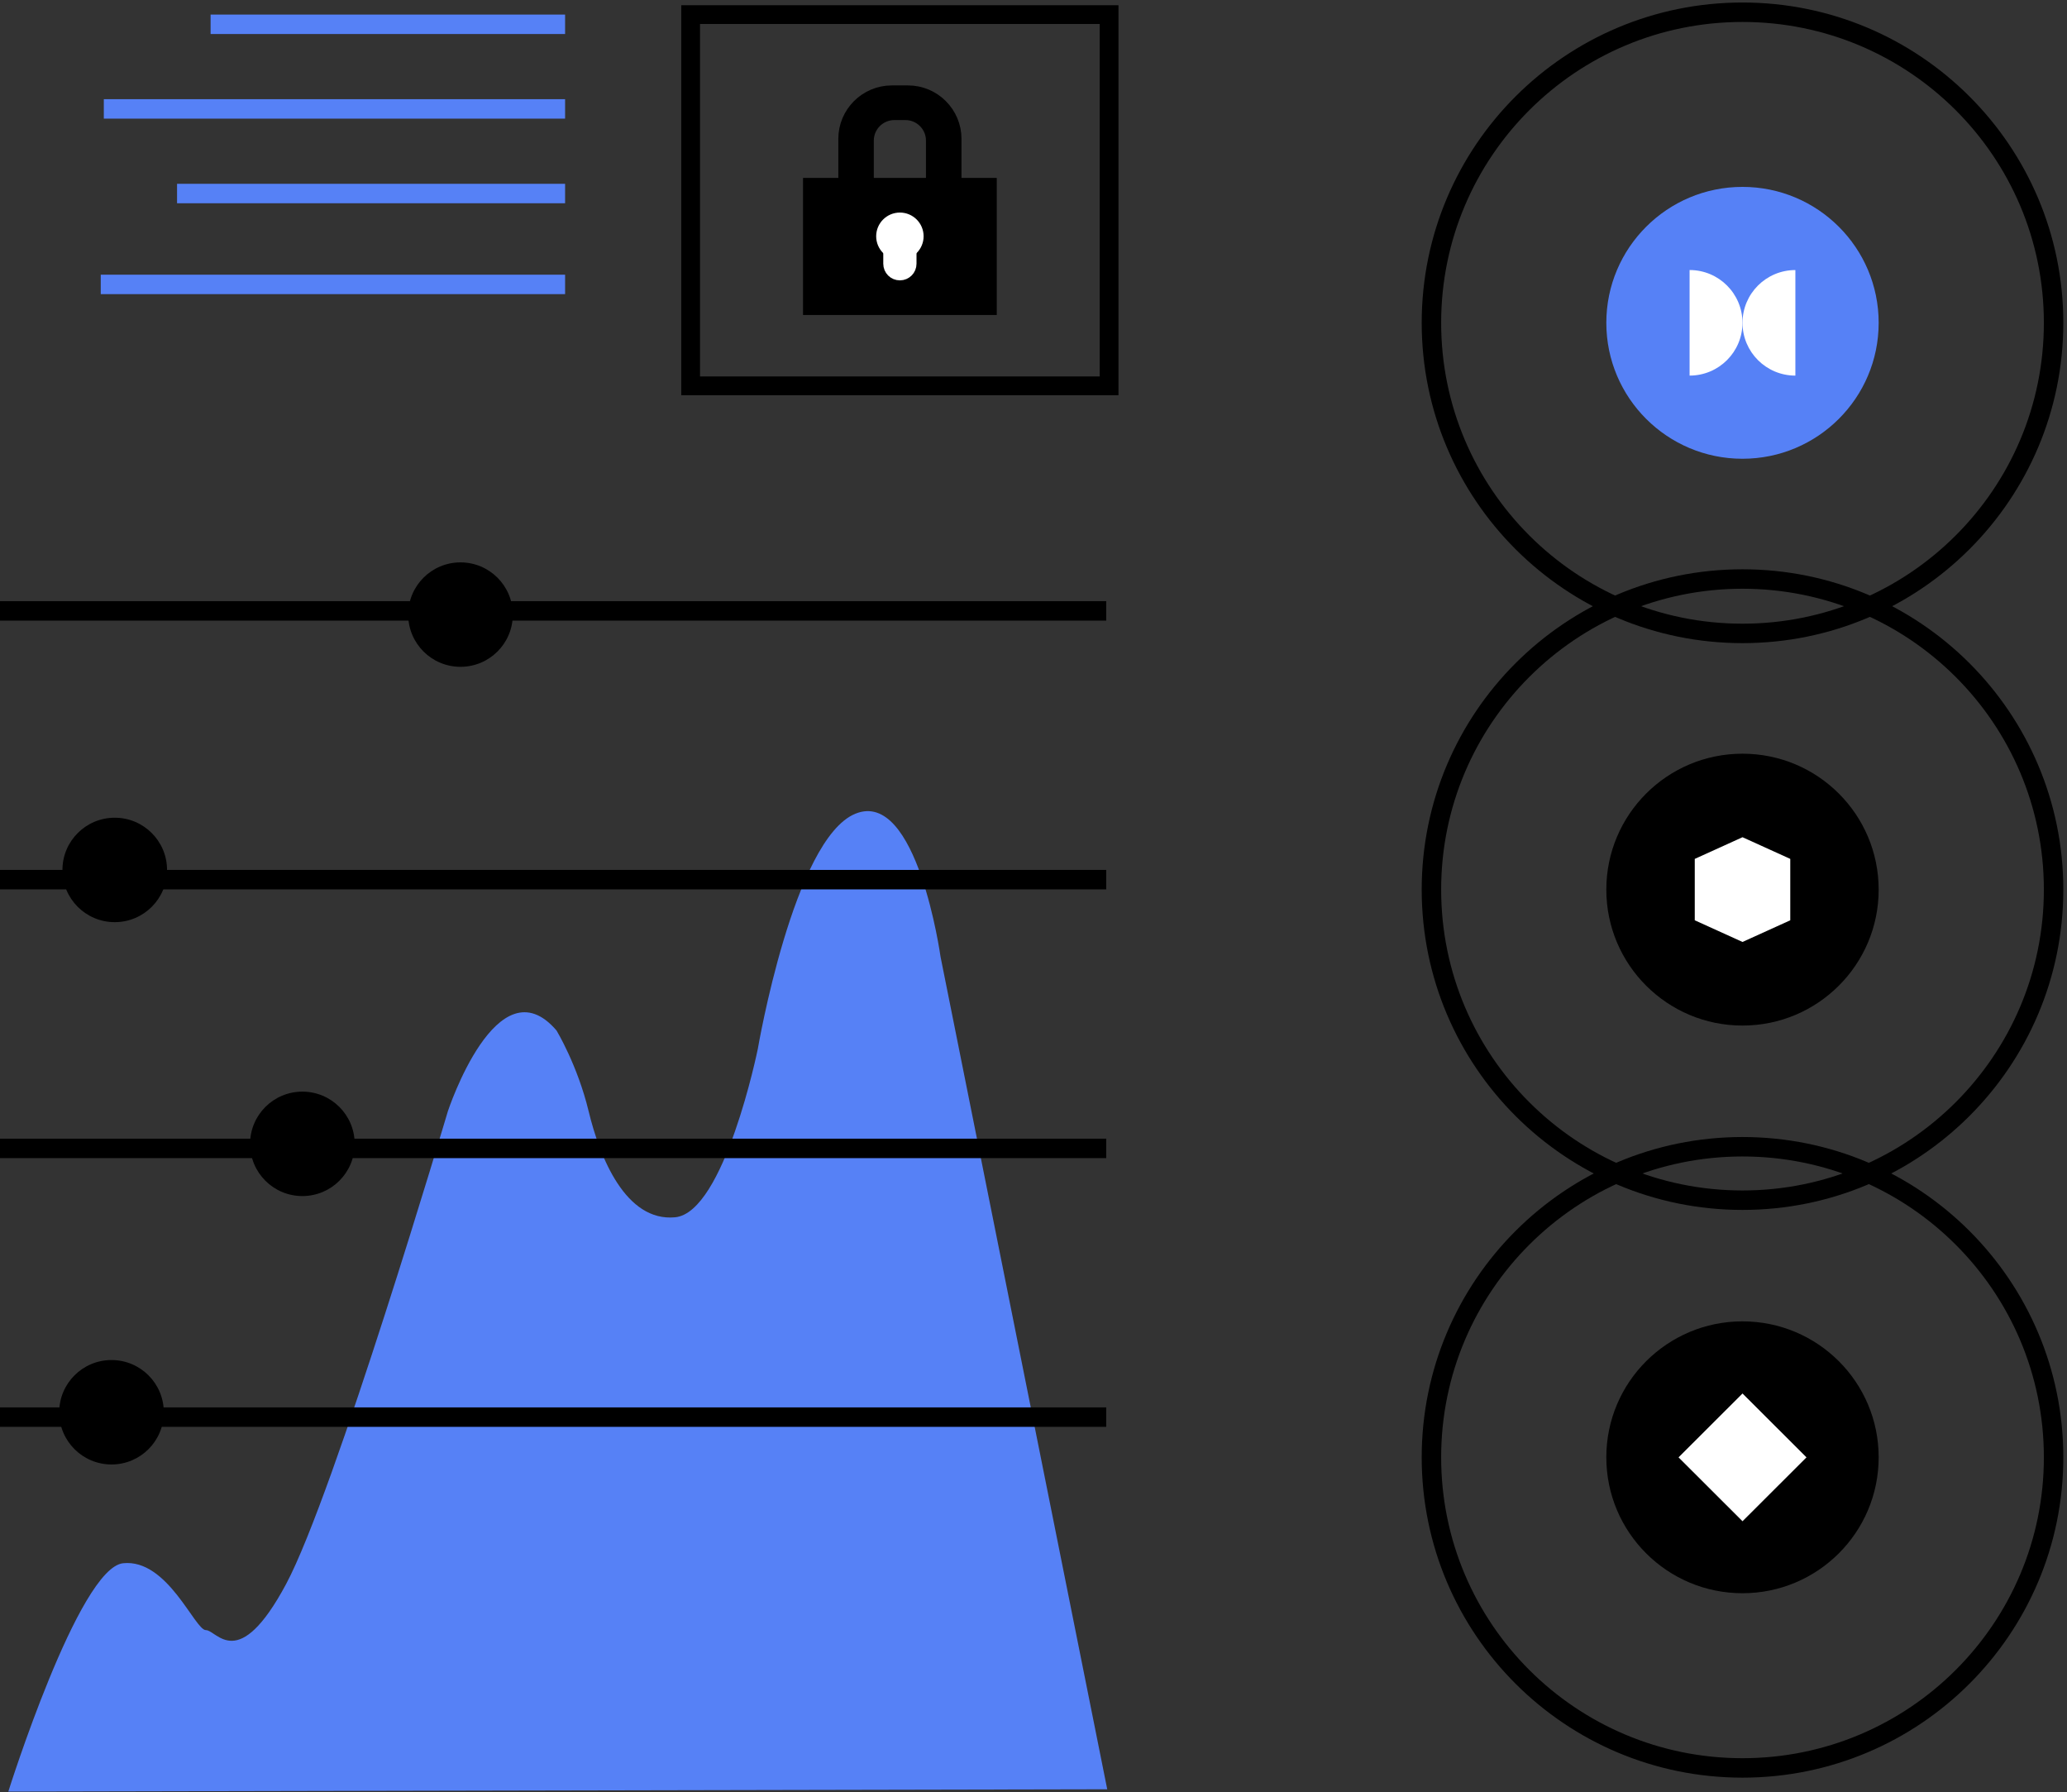
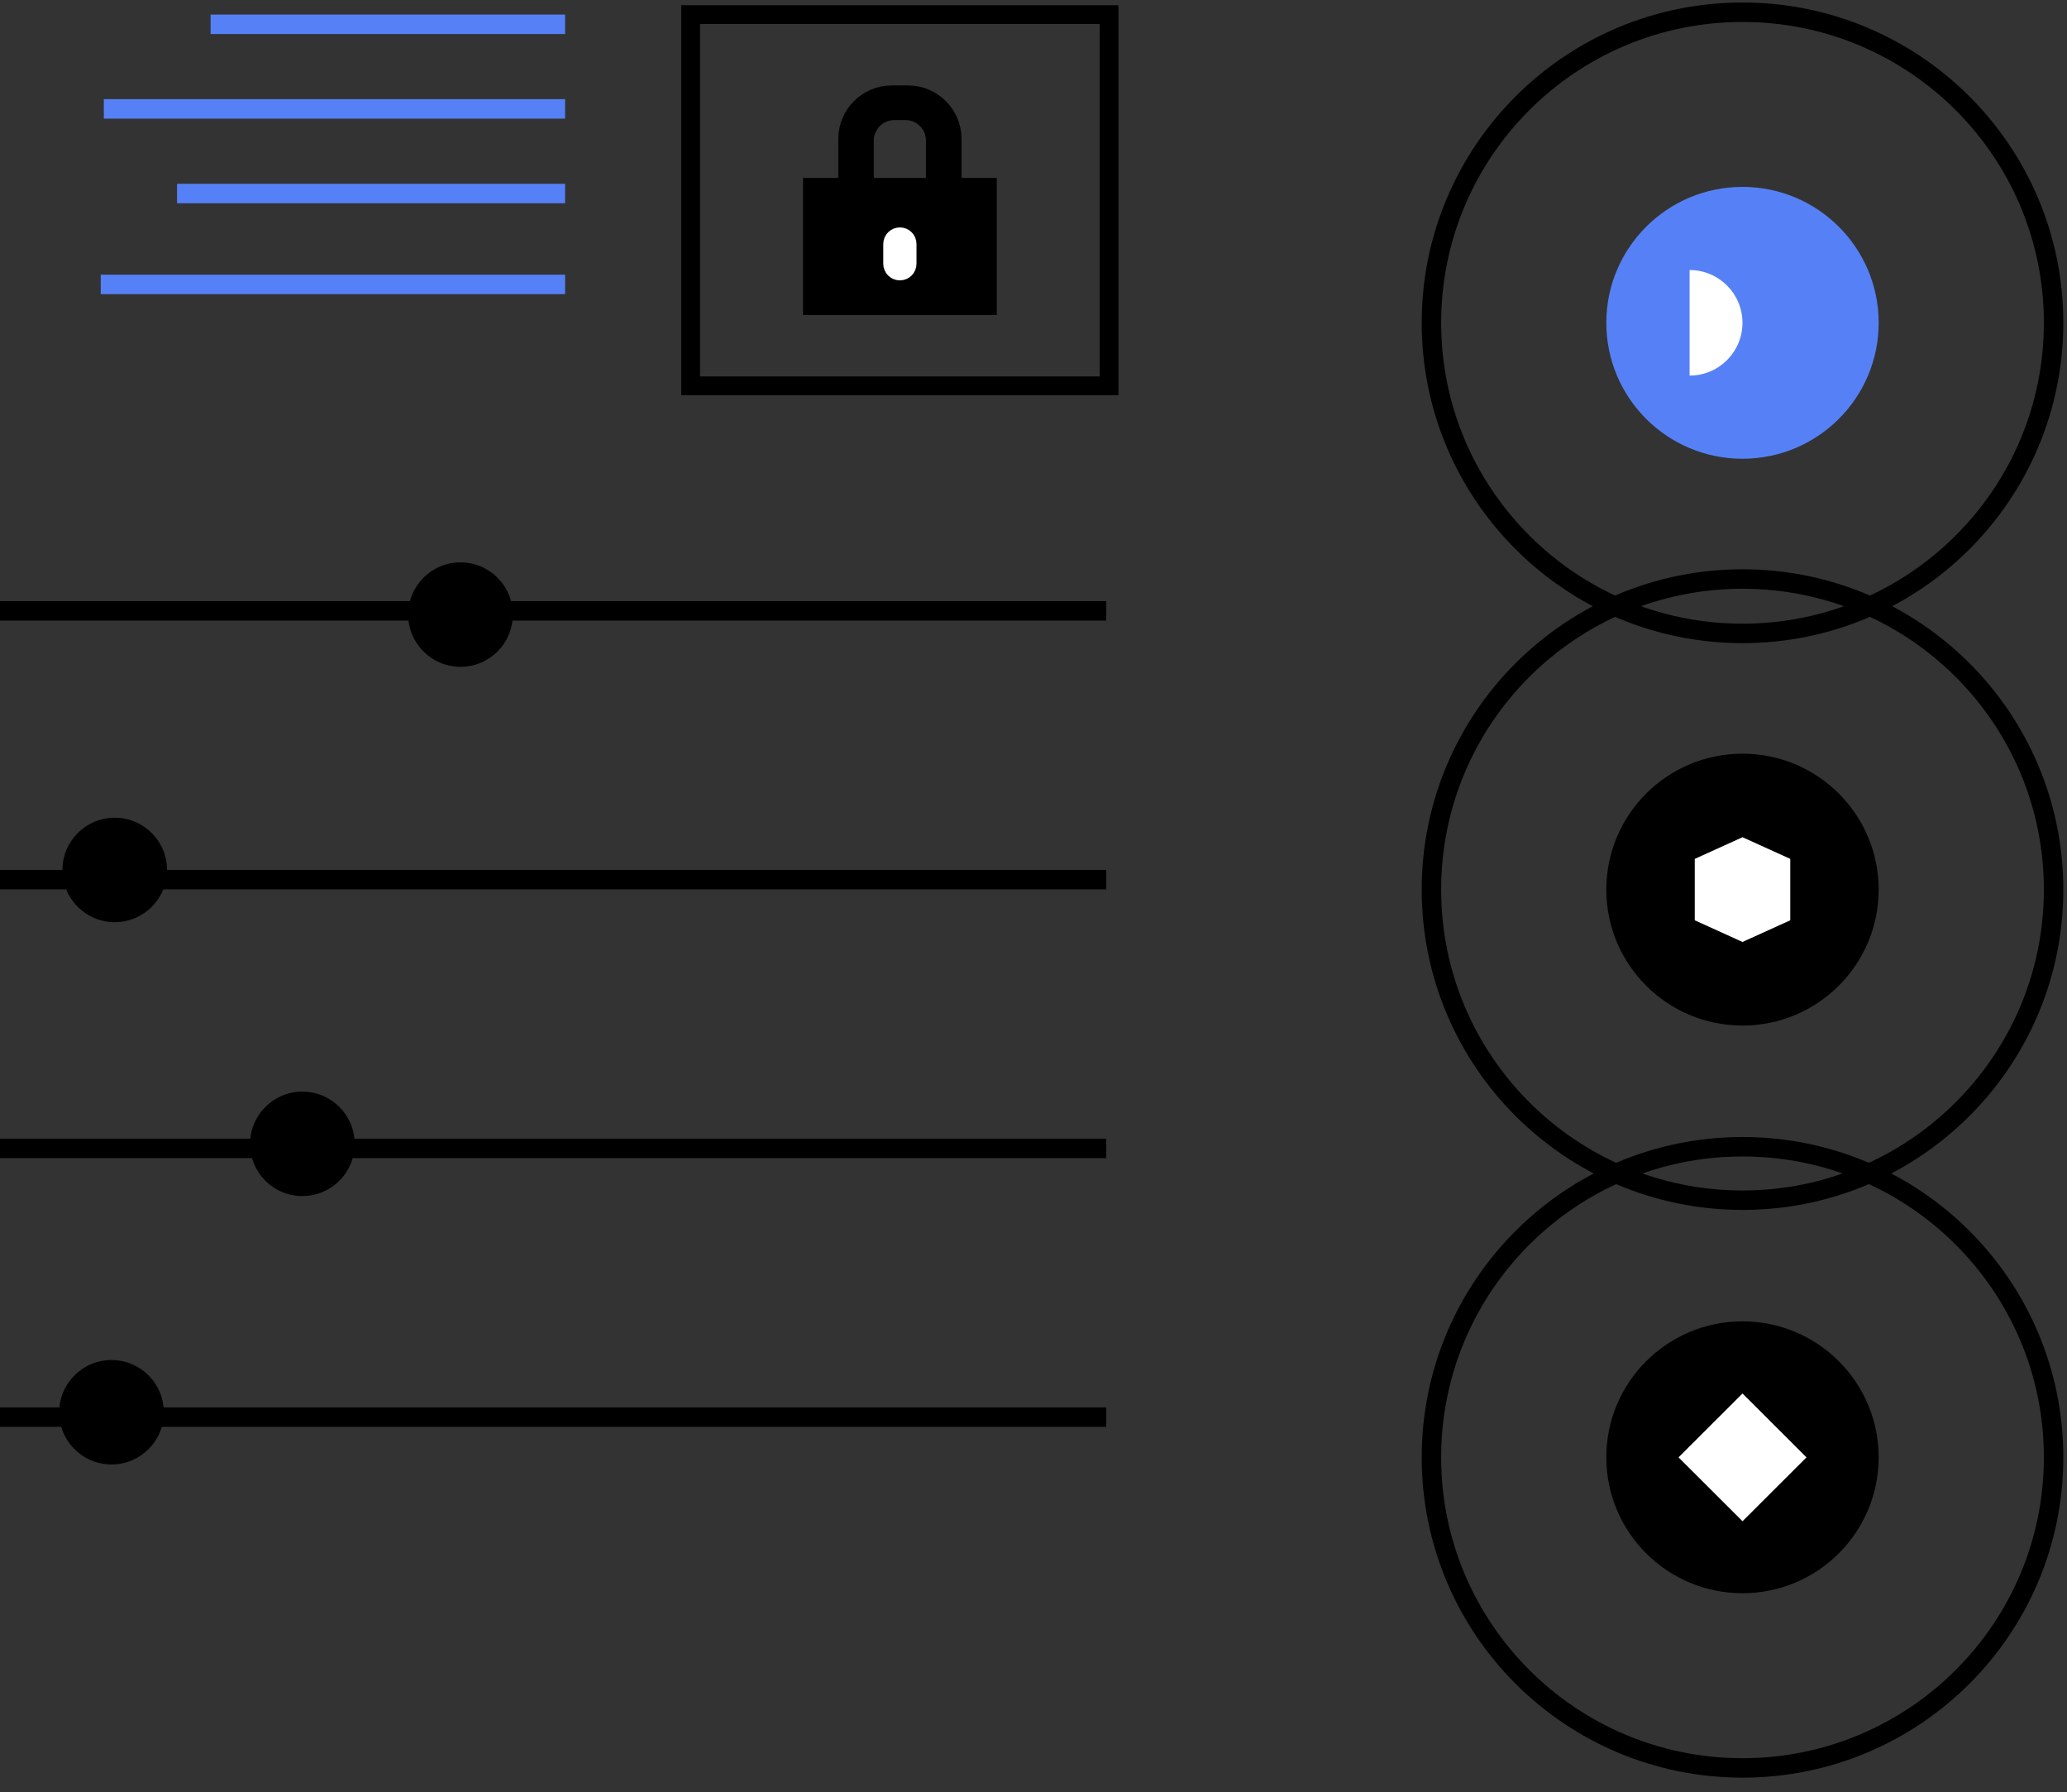
<svg xmlns="http://www.w3.org/2000/svg" width="338" height="293" viewBox="0 0 338 293" fill="none">
  <rect x="0" y="0" width="338" height="293" fill="#333333" stroke="none" />
-   <path d="M1.361 292.902C1.361 292.902 12.869 256.326 20.139 255.576C27.409 254.82 31.851 266.512 33.665 266.512C35.479 266.512 38.916 273.677 46.788 258.972C54.66 244.266 73.239 181.675 73.239 181.675C73.239 181.675 81.317 157.166 91.003 168.476C91.003 168.476 94.433 174.134 96.254 181.675C98.068 189.215 102.312 199.775 110.39 199.018C118.468 198.261 123.917 171.496 123.917 171.496C123.917 171.496 129.77 137.183 139.867 133.039C149.964 128.894 153.798 156.416 153.798 156.416L181.057 292.534L1.361 292.909V292.902Z" fill="#5681F6" />
  <path d="M180.893 143.816H0" stroke="black" stroke-width="3.18" stroke-miterlimit="10" />
  <path d="M180.893 187.754H0" stroke="black" stroke-width="3.18" stroke-miterlimit="10" />
  <path d="M92.405 17.805H16.977" stroke="#5681F6" stroke-width="3.18" stroke-miterlimit="10" />
  <path d="M92.405 3.973H34.437" stroke="#5681F6" stroke-width="3.18" stroke-miterlimit="10" />
  <path d="M92.405 31.641H28.952" stroke="#5681F6" stroke-width="3.18" stroke-miterlimit="10" />
  <path d="M92.406 46.5H16.475" stroke="#5681F6" stroke-width="3.18" stroke-miterlimit="10" />
  <path d="M284.932 75.003C297.233 75.003 307.203 65.051 307.203 52.779C307.203 40.5 297.233 30.555 284.932 30.555C272.639 30.555 262.669 40.507 262.669 52.779C262.669 65.058 272.646 75.003 284.932 75.003Z" fill="#5681F6" />
  <path d="M284.939 103.558C313.033 103.558 335.808 80.824 335.808 52.779C335.808 24.735 313.033 2 284.939 2C256.845 2 234.07 24.735 234.07 52.779C234.07 80.824 256.845 103.558 284.939 103.558Z" stroke="black" stroke-width="3.18" stroke-miterlimit="10" />
  <path d="M284.932 167.671C297.233 167.671 307.203 157.719 307.203 145.447C307.203 133.168 297.233 123.223 284.932 123.223C272.639 123.223 262.669 133.175 262.669 145.447C262.669 157.726 272.646 167.671 284.932 167.671Z" fill="black" />
  <path d="M284.939 196.223C313.033 196.223 335.808 173.488 335.808 145.443C335.808 117.399 313.033 94.664 284.939 94.664C256.845 94.664 234.07 117.399 234.07 145.443C234.07 173.488 256.845 196.223 284.939 196.223Z" stroke="black" stroke-width="3.18" stroke-miterlimit="10" />
  <path d="M292.748 140.423L284.939 136.879L277.131 140.423V150.46L284.939 154.003L292.748 150.46V140.423Z" fill="white" />
-   <path d="M293.583 44.152C288.807 44.152 284.938 48.014 284.938 52.781C284.938 57.548 288.807 61.41 293.583 61.41V44.145V44.152Z" fill="white" />
  <path d="M276.287 61.407C281.063 61.407 284.932 57.545 284.932 52.778C284.932 48.011 281.063 44.148 276.287 44.148V61.414V61.407Z" fill="white" />
  <path d="M284.939 289.043C313.033 289.043 335.808 266.308 335.808 238.264C335.808 210.219 313.033 187.484 284.939 187.484C256.845 187.484 234.07 210.219 234.07 238.264C234.07 266.308 256.845 289.043 284.939 289.043Z" stroke="black" stroke-width="3.18" stroke-miterlimit="10" />
  <path d="M284.932 260.48C297.233 260.48 307.203 250.528 307.203 238.256C307.203 225.976 297.233 216.031 284.932 216.031C272.639 216.031 262.669 225.983 262.669 238.256C262.669 250.535 272.646 260.48 284.932 260.48Z" fill="black" />
  <path d="M295.402 238.268L284.94 227.824L274.479 238.268L284.94 248.711L295.402 238.268Z" fill="white" />
  <path d="M180.893 99.875H0" stroke="black" stroke-width="3.18" stroke-miterlimit="10" />
  <path d="M180.893 231.688H0" stroke="black" stroke-width="3.18" stroke-miterlimit="10" />
  <path d="M18.233 239.43C22.957 239.43 26.786 235.608 26.786 230.893C26.786 226.178 22.957 222.355 18.233 222.355C13.51 222.355 9.681 226.178 9.681 230.893C9.681 235.608 13.51 239.43 18.233 239.43Z" fill="black" />
  <path d="M49.445 195.548C54.169 195.548 57.998 191.725 57.998 187.01C57.998 182.295 54.169 178.473 49.445 178.473C44.722 178.473 40.893 182.295 40.893 187.01C40.893 191.725 44.722 195.548 49.445 195.548Z" fill="black" />
  <path d="M18.764 150.766C23.487 150.766 27.316 146.944 27.316 142.229C27.316 137.514 23.487 133.691 18.764 133.691C14.04 133.691 10.211 137.514 10.211 142.229C10.211 146.944 14.04 150.766 18.764 150.766Z" fill="black" />
  <path d="M75.302 109.02C80.025 109.02 83.854 105.198 83.854 100.483C83.854 95.768 80.025 91.945 75.302 91.945C70.578 91.945 66.749 95.768 66.749 100.483C66.749 105.198 70.578 109.02 75.302 109.02Z" fill="black" />
  <path d="M181.361 2.387H112.934V63.083H181.361V2.387Z" stroke="black" stroke-width="3.068" stroke-miterlimit="10" />
  <path d="M161.458 30.621H132.846V49.967H161.458V30.621Z" fill="black" stroke="black" stroke-width="3.068" stroke-miterlimit="10" />
  <path d="M141.355 30.623V22.969C141.355 20.289 143.552 18.096 146.244 18.096H148.058C150.751 18.096 152.948 20.289 152.948 22.969V30.623H155.69V22.686C155.69 18.733 152.452 15.5 148.491 15.5H145.819C141.858 15.5 138.62 18.733 138.62 22.686V30.623" fill="black" />
  <path d="M141.355 30.623V22.969C141.355 20.289 143.552 18.096 146.244 18.096H148.058C150.751 18.096 152.948 20.289 152.948 22.969V30.623H155.69V22.686C155.69 18.733 152.452 15.5 148.491 15.5H145.819C141.858 15.5 138.62 18.733 138.62 22.686V30.623" stroke="black" stroke-width="3.068" stroke-miterlimit="10" />
  <path d="M145.969 39.896C145.969 39.238 146.493 38.715 147.152 38.715C147.811 38.715 148.335 39.238 148.335 39.896V43.121C148.335 43.772 147.811 44.303 147.152 44.303C146.493 44.303 145.969 43.779 145.969 43.121V39.896Z" fill="white" stroke="white" stroke-width="3.068" stroke-miterlimit="10" />
-   <path d="M147.152 40.968C148.447 40.968 149.497 39.919 149.497 38.626C149.497 37.333 148.447 36.285 147.152 36.285C145.857 36.285 144.807 37.333 144.807 38.626C144.807 39.919 145.857 40.968 147.152 40.968Z" fill="white" stroke="white" stroke-width="3.068" stroke-miterlimit="10" />
</svg>